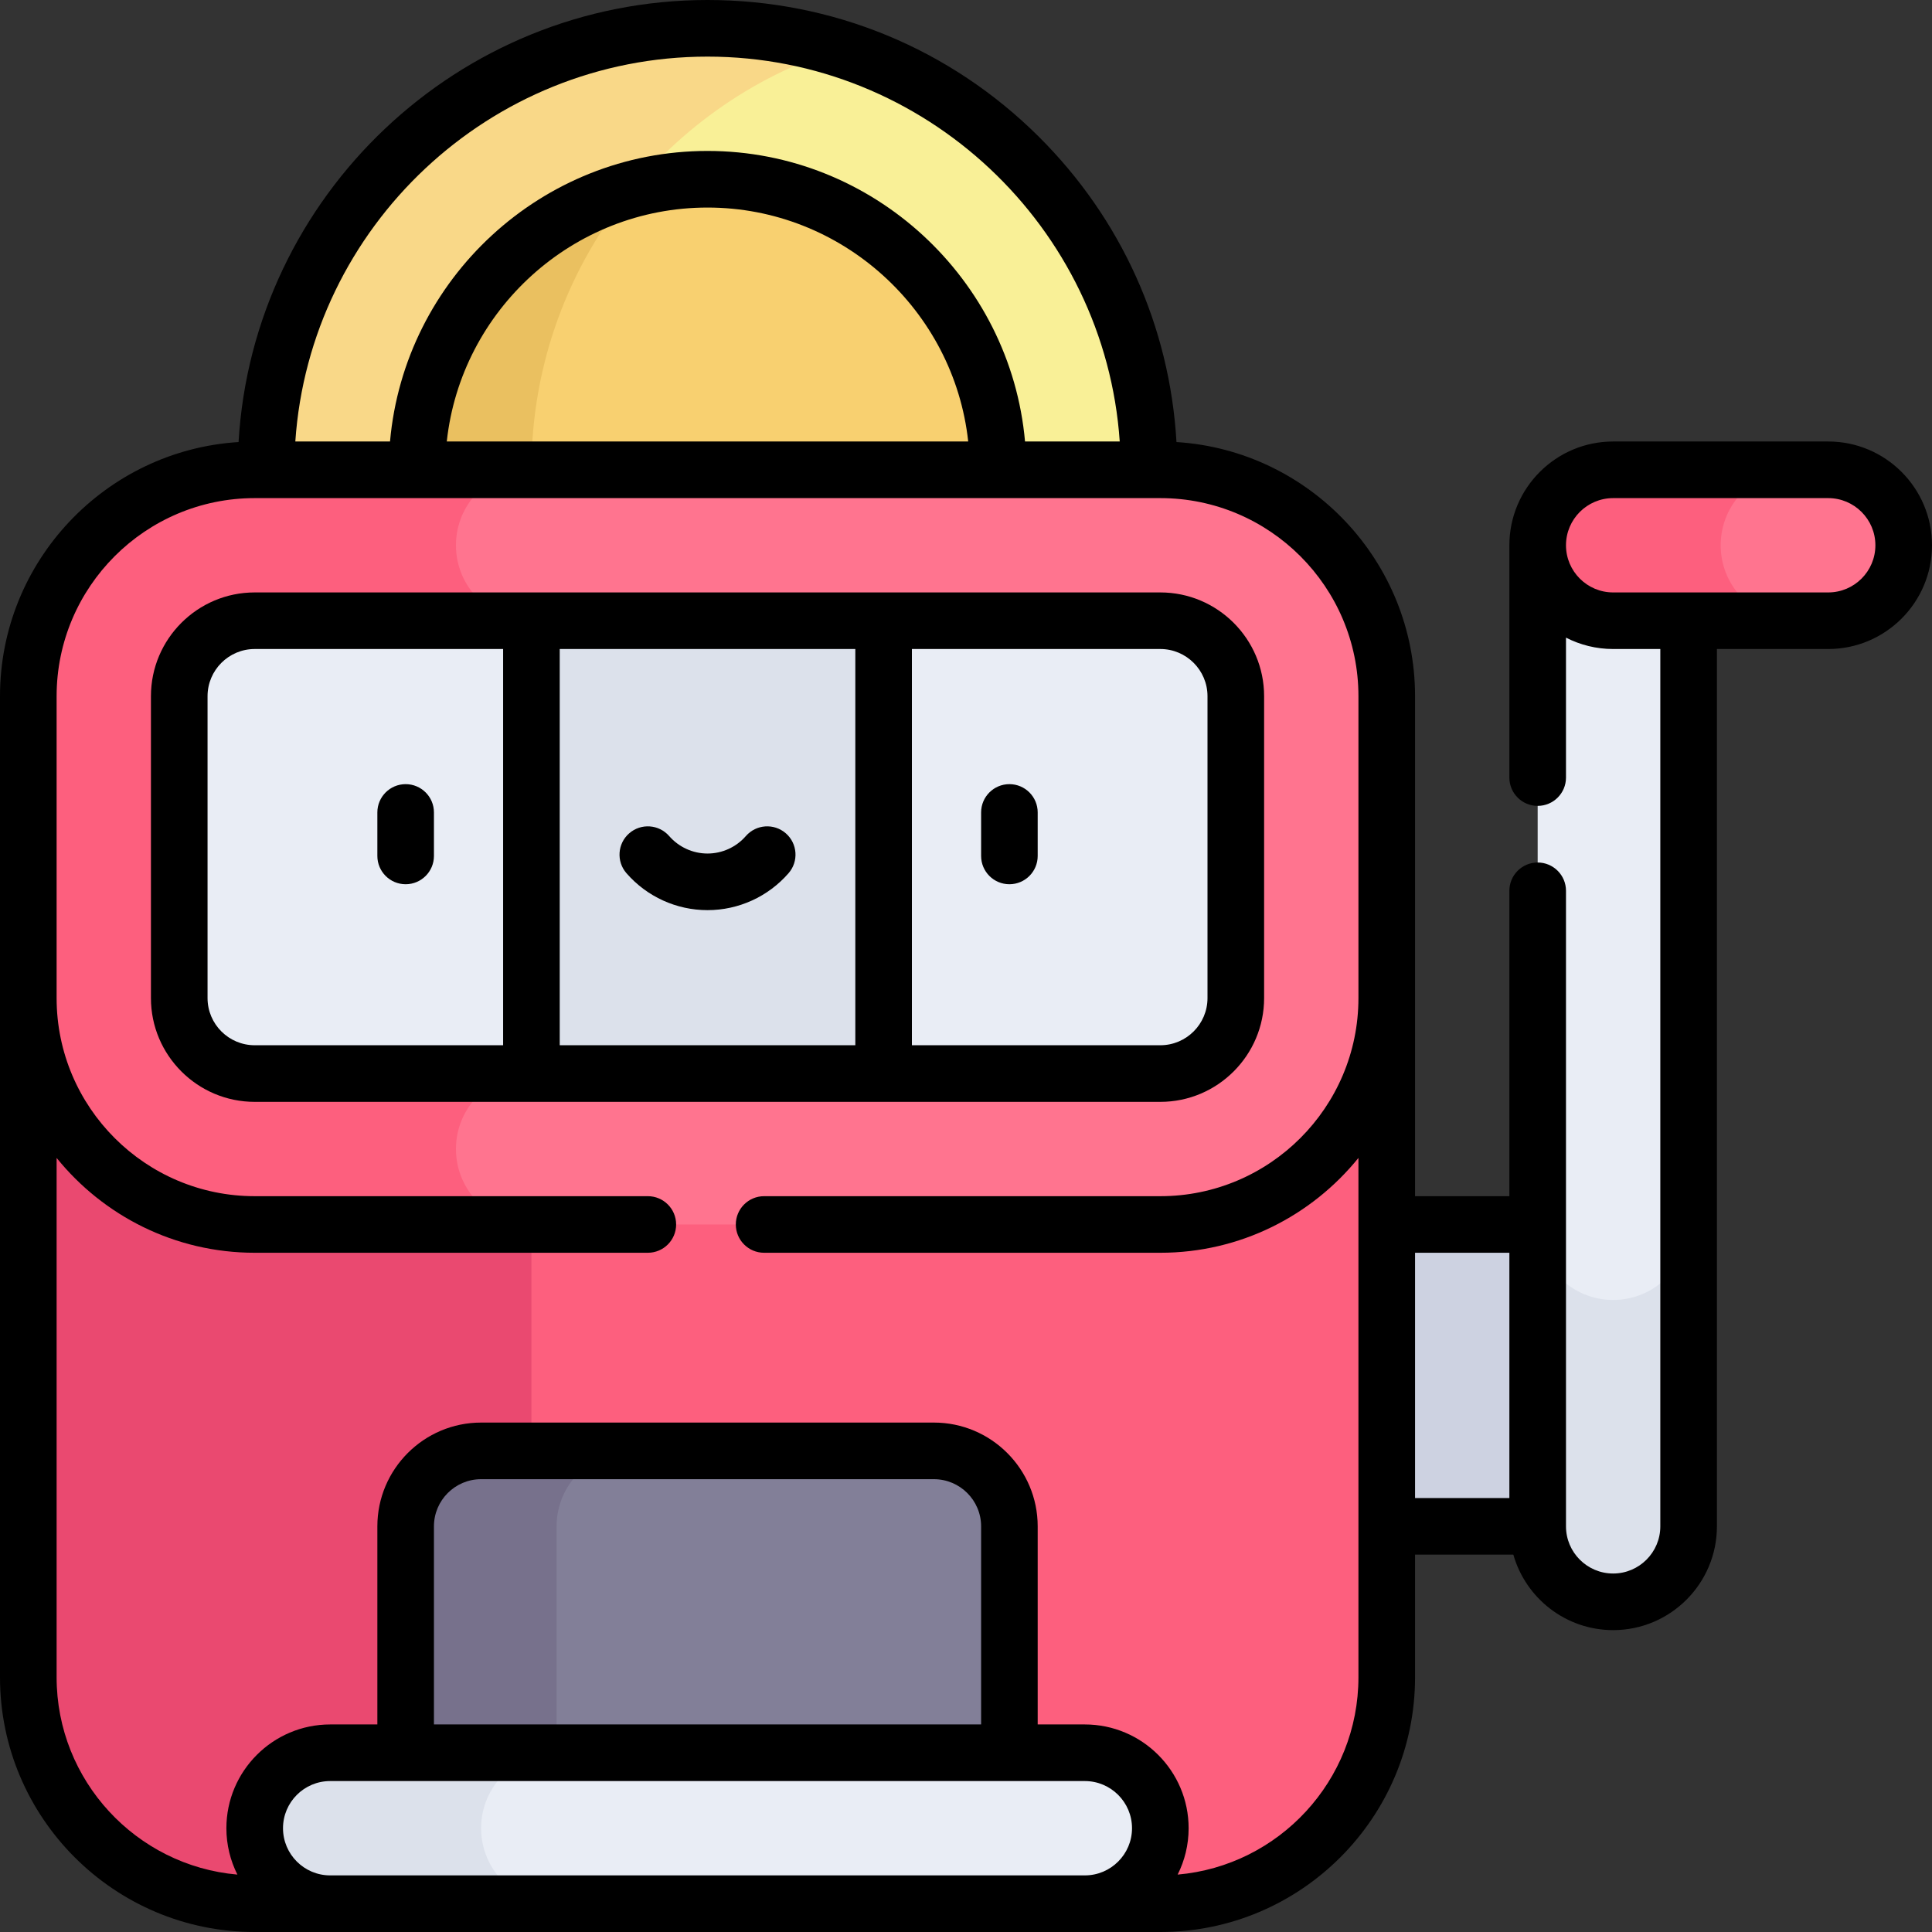
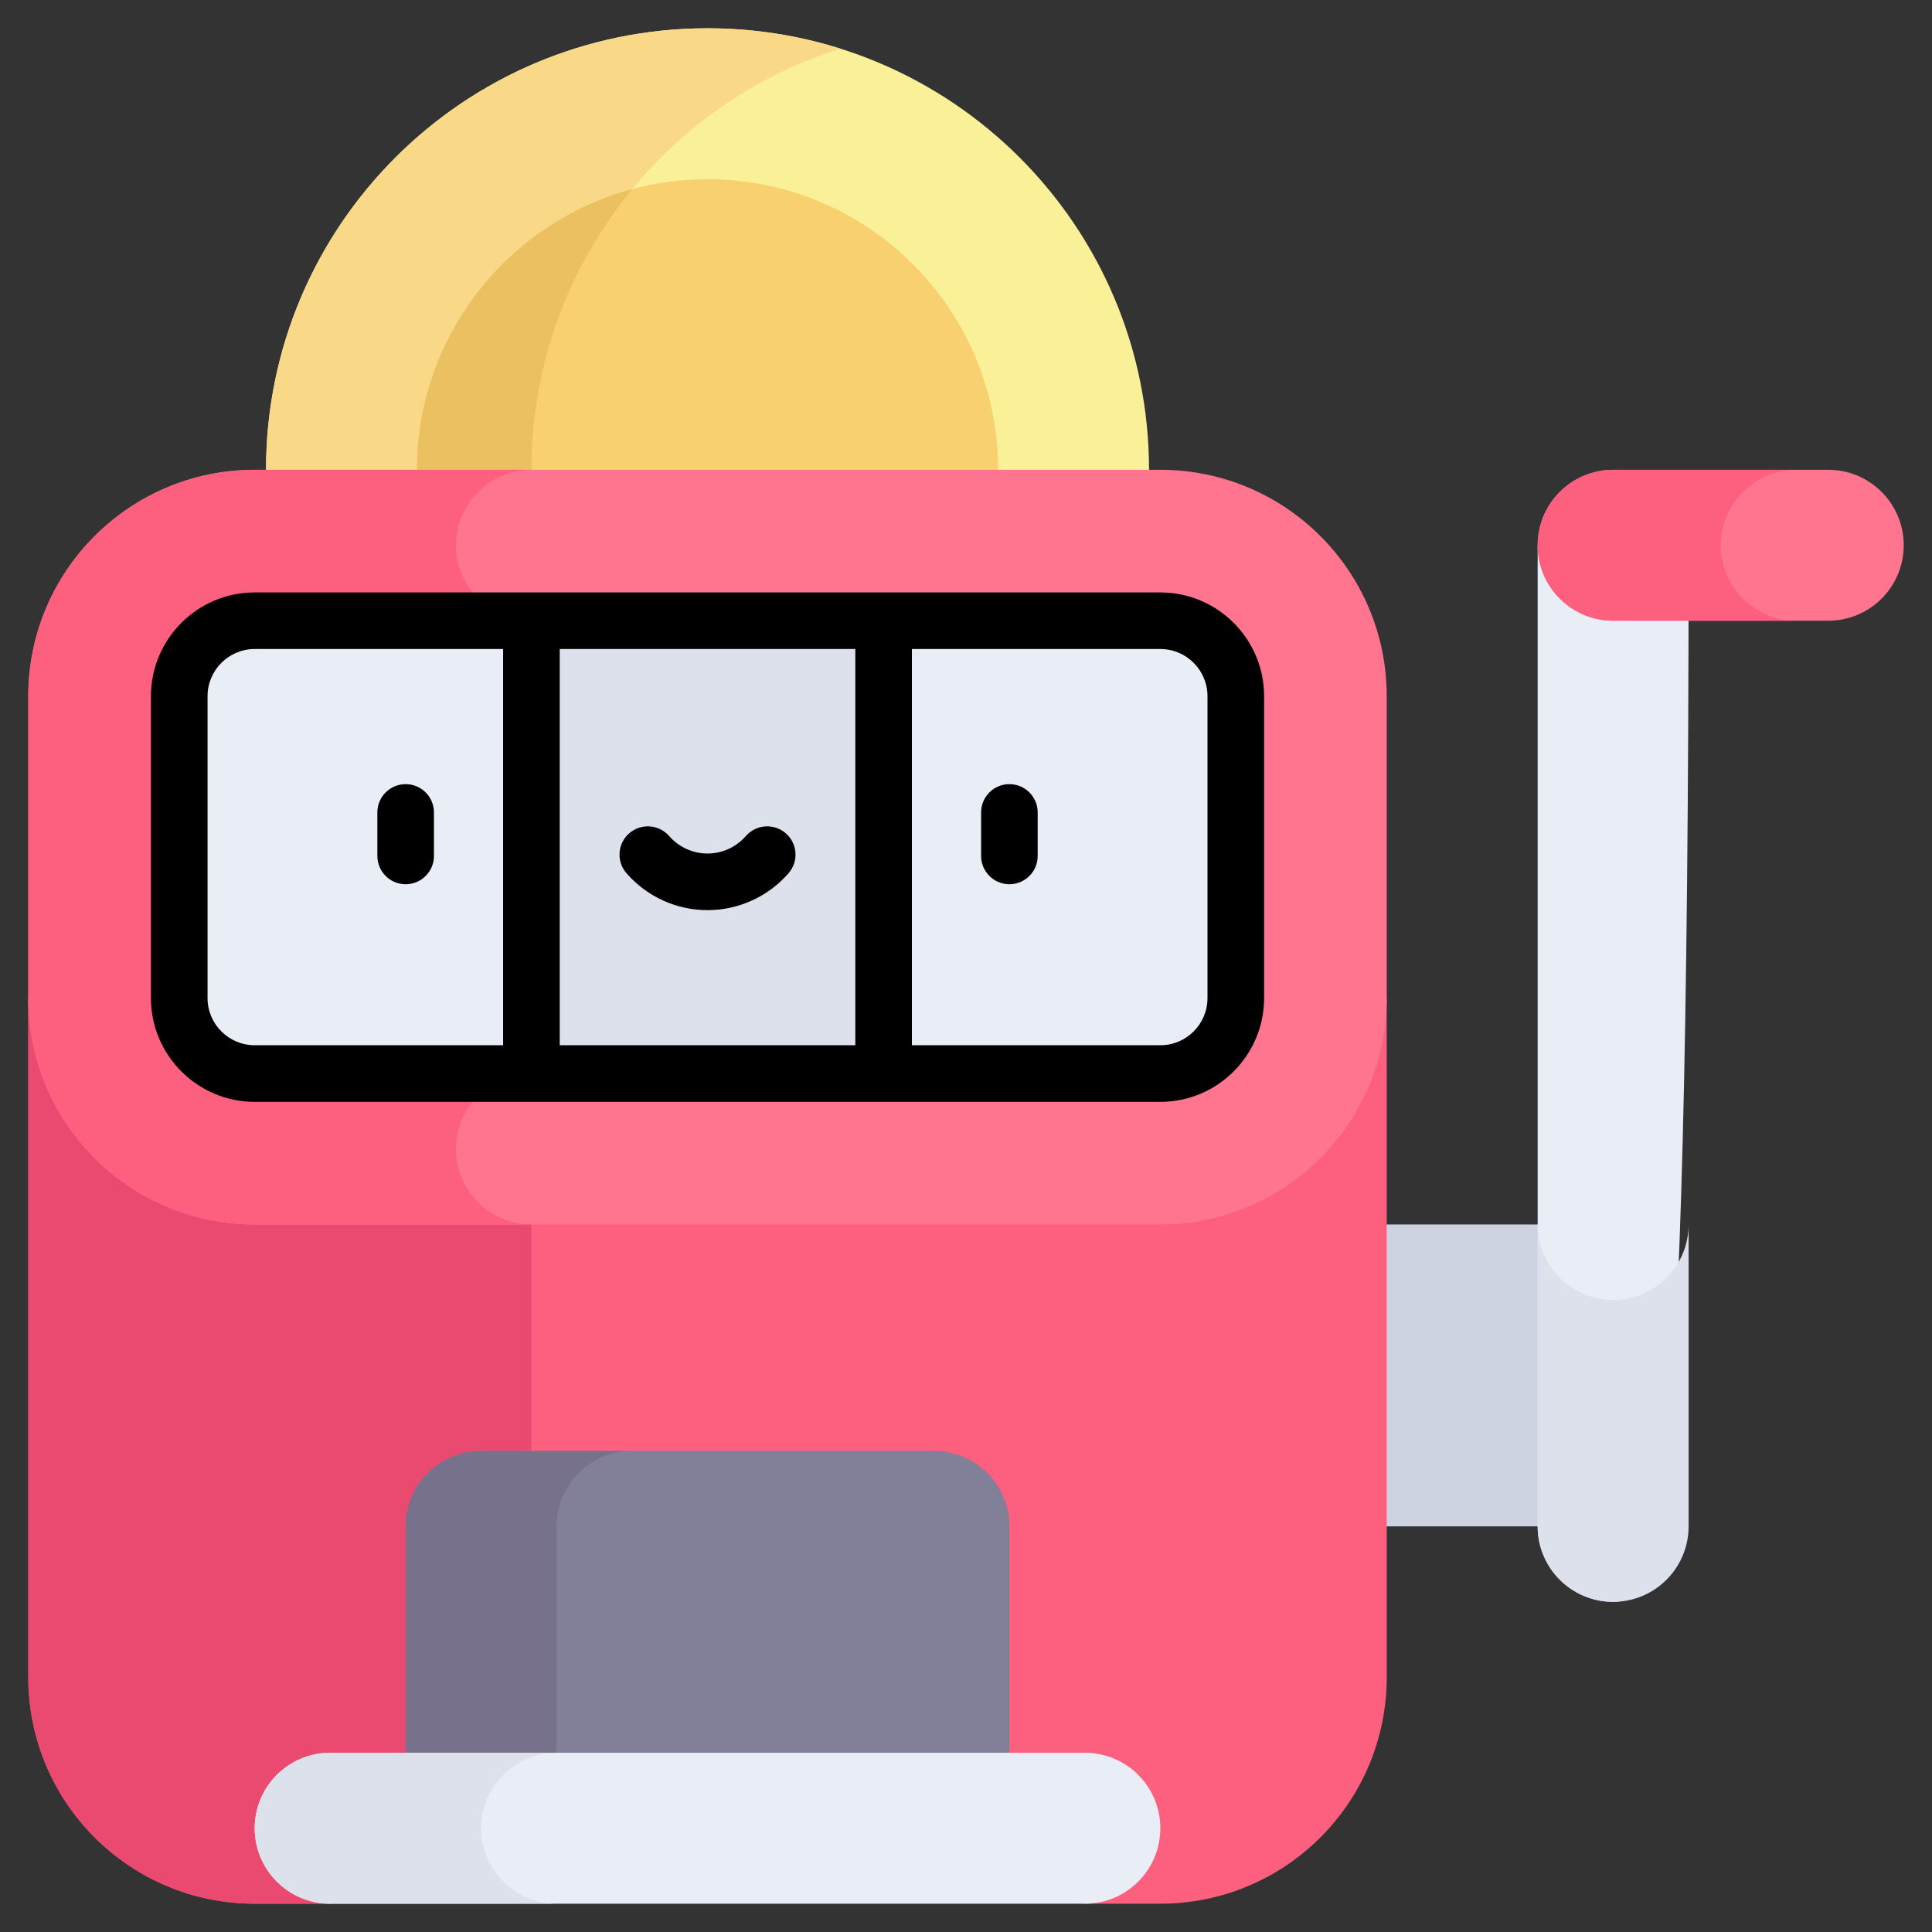
<svg xmlns="http://www.w3.org/2000/svg" width="56" height="56" viewBox="0 0 56 56" fill="none">
  <rect x="0" y="0" width="56" height="56" fill="#333333" stroke="none" />
  <g clip-path="url(#clip0_2075_2843)">
    <path d="M36.914 35.492H46.758V44.242H36.914V35.492Z" fill="#CDD2E1" />
-     <path d="M46.758 46.43C45.55 46.43 44.57 45.45 44.57 44.242V15.805H48.945V44.242C48.945 45.45 47.966 46.43 46.758 46.43Z" fill="#E9EDF5" />
+     <path d="M46.758 46.43C45.55 46.43 44.57 45.45 44.57 44.242V15.805H48.945C48.945 45.45 47.966 46.43 46.758 46.43Z" fill="#E9EDF5" />
    <path d="M46.758 37.68C45.55 37.68 44.57 36.7 44.57 35.492V44.242C44.57 45.45 45.55 46.43 46.758 46.43C47.966 46.43 48.945 45.45 48.945 44.242V35.492C48.945 36.7 47.966 37.68 46.758 37.68Z" fill="#DCE1EB" />
    <path d="M20.508 26.414C27.575 26.414 33.305 20.685 33.305 13.617C33.305 6.55 27.575 0.82 20.508 0.82C13.44 0.82 7.711 6.55 7.711 13.617C7.711 20.685 13.44 26.414 20.508 26.414Z" fill="#F9F097" />
    <path d="M15.404 13.617C15.404 7.89 19.166 3.042 24.354 1.409C23.14 1.027 21.848 0.82 20.508 0.82C13.44 0.82 7.711 6.55 7.711 13.617C7.711 20.685 13.44 26.414 20.508 26.414C21.848 26.414 23.14 26.208 24.354 25.825C19.166 24.192 15.404 19.344 15.404 13.617Z" fill="#F9D888" />
    <path d="M20.508 22.039C25.159 22.039 28.93 18.268 28.93 13.617C28.93 8.966 25.159 5.195 20.508 5.195C15.857 5.195 12.086 8.966 12.086 13.617C12.086 18.268 15.857 22.039 20.508 22.039Z" fill="#F8D070" />
    <path d="M18.323 21.75C16.5 19.538 15.404 16.706 15.404 13.617C15.404 10.528 16.5 7.695 18.323 5.484C14.735 6.449 12.086 9.729 12.086 13.617C12.086 17.505 14.735 20.785 18.323 21.75Z" fill="#EAC060" />
    <path d="M0.82 28.93V48.617C0.82 52.242 3.758 55.18 7.383 55.18H9.57L20.508 52.992L31.445 55.18H33.633C37.257 55.18 40.195 52.242 40.195 48.617V28.93H0.82Z" fill="#FD5F7E" />
    <path d="M17.655 53.563C16.276 52.36 15.404 50.591 15.404 48.617V28.93H0.82V48.617C0.82 52.242 3.758 55.18 7.383 55.18H9.57L17.655 53.563Z" fill="#EA4970" />
    <path d="M29.258 52.992H11.758V44.242C11.758 43.034 12.737 42.055 13.945 42.055H27.07C28.279 42.055 29.258 43.034 29.258 44.242V52.992Z" fill="#827F98" />
    <path d="M18.32 42.055H13.945C12.737 42.055 11.758 43.034 11.758 44.242V52.992H16.133V44.242C16.133 43.034 17.112 42.055 18.32 42.055Z" fill="#77718C" />
    <path d="M31.445 55.18H9.57C8.362 55.18 7.383 54.2 7.383 52.992C7.383 51.784 8.362 50.805 9.57 50.805H31.445C32.654 50.805 33.633 51.784 33.633 52.992C33.633 54.2 32.654 55.18 31.445 55.18Z" fill="#E9EDF5" />
    <path d="M13.945 52.992C13.945 51.784 14.925 50.805 16.133 50.805H9.57C8.362 50.805 7.383 51.784 7.383 52.992C7.383 54.2 8.362 55.18 9.57 55.18H16.133C14.925 55.18 13.945 54.2 13.945 52.992Z" fill="#DCE1EB" />
    <path d="M33.633 35.492H7.383C3.758 35.492 0.82 32.554 0.82 28.93V20.18C0.82 16.555 3.758 13.617 7.383 13.617H33.633C37.257 13.617 40.195 16.555 40.195 20.18V28.93C40.195 32.554 37.257 35.492 33.633 35.492Z" fill="#FF748F" />
    <path d="M13.216 33.305C13.216 32.096 14.195 31.117 15.404 31.117V17.992C14.195 17.992 13.216 17.013 13.216 15.805C13.216 14.597 14.195 13.617 15.404 13.617H7.383C3.758 13.617 0.82 16.555 0.82 20.18V28.93C0.82 32.554 3.758 35.492 7.383 35.492H15.404C14.196 35.492 13.216 34.513 13.216 33.305Z" fill="#FD5F7E" />
    <path d="M5.195 28.93V20.18C5.195 18.971 6.175 17.992 7.383 17.992H33.633C34.841 17.992 35.82 18.971 35.82 20.18V28.93C35.82 30.138 34.841 31.117 33.633 31.117H7.383C6.175 31.117 5.195 30.138 5.195 28.93Z" fill="#E9EDF5" />
    <path d="M15.404 17.992H25.613V31.117H15.404V17.992Z" fill="#DCE1EB" />
    <path d="M44.57 15.805C44.57 14.597 45.55 13.617 46.758 13.617H52.992C54.2 13.617 55.18 14.597 55.18 15.805C55.18 17.013 54.2 17.992 52.992 17.992H46.758C45.55 17.992 44.57 17.013 44.57 15.805Z" fill="#FF748F" />
    <path d="M49.875 15.805C49.875 14.597 50.854 13.617 52.062 13.617H46.758C45.55 13.617 44.57 14.597 44.57 15.805C44.57 17.013 45.55 17.992 46.758 17.992H52.062C50.854 17.992 49.875 17.013 49.875 15.805Z" fill="#FD5F7E" />
    <path d="M33.633 31.938C35.291 31.938 36.641 30.588 36.641 28.93V20.18C36.641 18.521 35.291 17.172 33.633 17.172H7.383C5.724 17.172 4.375 18.521 4.375 20.18V28.93C4.375 30.588 5.724 31.938 7.383 31.938H33.633ZM35 20.18V28.93C35 29.684 34.387 30.297 33.633 30.297H26.432V18.812H33.633C34.387 18.812 35 19.426 35 20.18ZM24.792 30.297H16.224V18.812H24.792V30.297ZM6.016 28.93V20.18C6.016 19.426 6.629 18.812 7.383 18.812H14.583V30.297H7.383C6.629 30.297 6.016 29.684 6.016 28.93Z" fill="black" />
-     <path d="M52.992 12.797H46.758C45.099 12.797 43.75 14.146 43.75 15.805V22.539C43.75 22.992 44.117 23.359 44.57 23.359C45.023 23.359 45.391 22.992 45.391 22.539V18.482C45.801 18.693 46.266 18.812 46.758 18.812H48.125V44.242C48.125 44.996 47.512 45.609 46.758 45.609C46.004 45.609 45.391 44.996 45.391 44.242V25.82C45.391 25.367 45.023 25 44.57 25C44.117 25 43.75 25.367 43.75 25.82V34.672H41.016V20.18C41.016 16.266 37.955 13.056 34.101 12.813C33.907 9.463 32.504 6.34 30.105 3.957C27.537 1.405 24.129 0 20.508 0C13.28 0 7.333 5.682 6.915 12.813C3.061 13.056 0 16.266 0 20.18V48.617C0 52.688 3.312 56 7.383 56H33.633C37.704 56 41.016 52.688 41.016 48.617V45.062H43.865C44.223 46.323 45.384 47.25 46.758 47.25C48.416 47.25 49.766 45.901 49.766 44.242V18.812H52.992C54.651 18.812 56 17.463 56 15.805C56 14.146 54.651 12.797 52.992 12.797ZM20.508 1.641C26.819 1.641 32.031 6.581 32.456 12.797H29.711C29.292 8.091 25.308 4.375 20.508 4.375C15.698 4.375 11.723 8.087 11.305 12.797H8.56C8.984 6.578 14.19 1.641 20.508 1.641ZM28.064 12.797H12.95C13.362 8.993 16.601 6.016 20.508 6.016C24.406 6.016 27.652 8.996 28.064 12.797ZM9.57 54.359C8.816 54.359 8.203 53.746 8.203 52.992C8.203 52.238 8.816 51.625 9.57 51.625H31.445C32.199 51.625 32.812 52.238 32.812 52.992C32.812 53.746 32.199 54.359 31.445 54.359H9.57ZM28.438 49.984H12.578V44.242C12.578 43.488 13.191 42.875 13.945 42.875H27.07C27.824 42.875 28.438 43.488 28.438 44.242V49.984ZM34.135 54.336C34.338 53.931 34.453 53.475 34.453 52.992C34.453 51.334 33.104 49.984 31.445 49.984H30.078V44.242C30.078 42.584 28.729 41.234 27.07 41.234H13.945C12.287 41.234 10.938 42.584 10.938 44.242V49.984H9.57C7.912 49.984 6.562 51.334 6.562 52.992C6.562 53.475 6.678 53.931 6.881 54.336C3.949 54.081 1.641 51.614 1.641 48.617V33.563C2.995 35.238 5.065 36.312 7.383 36.312H18.778C19.231 36.312 19.598 35.945 19.598 35.492C19.598 35.039 19.231 34.672 18.778 34.672H7.383C4.217 34.672 1.641 32.096 1.641 28.93V20.18C1.641 17.013 4.217 14.438 7.383 14.438H33.633C36.799 14.438 39.375 17.013 39.375 20.18V28.93C39.375 32.096 36.799 34.672 33.633 34.672H22.148C21.695 34.672 21.328 35.039 21.328 35.492C21.328 35.945 21.695 36.312 22.148 36.312H33.633C35.95 36.312 38.02 35.238 39.375 33.563V48.617C39.375 51.614 37.067 54.081 34.135 54.336ZM41.016 36.312H43.75V43.422H41.016V36.312ZM52.992 17.172H46.758C46.004 17.172 45.391 16.559 45.391 15.805C45.391 15.051 46.004 14.438 46.758 14.438H52.992C53.746 14.438 54.359 15.051 54.359 15.805C54.359 16.559 53.746 17.172 52.992 17.172Z" fill="black" />
    <path d="M11.758 22.729C11.305 22.729 10.938 23.096 10.938 23.549V24.81C10.938 25.263 11.305 25.63 11.758 25.63C12.211 25.63 12.578 25.263 12.578 24.81V23.549C12.578 23.096 12.211 22.729 11.758 22.729Z" fill="black" />
    <path d="M29.258 25.63C29.711 25.63 30.078 25.263 30.078 24.81V23.549C30.078 23.096 29.711 22.729 29.258 22.729C28.805 22.729 28.438 23.096 28.438 23.549V24.81C28.438 25.263 28.805 25.63 29.258 25.63Z" fill="black" />
    <path d="M18.159 25.311C18.751 25.991 19.607 26.381 20.508 26.381C21.408 26.381 22.264 25.991 22.856 25.311C23.154 24.97 23.118 24.451 22.777 24.154C22.435 23.856 21.917 23.892 21.619 24.233C21.339 24.555 20.933 24.74 20.508 24.74C20.082 24.74 19.677 24.555 19.396 24.233C19.098 23.892 18.58 23.856 18.238 24.154C17.897 24.451 17.861 24.97 18.159 25.311Z" fill="black" />
  </g>
  <defs>
    <clipPath id="clip0_2075_2843">
      <rect width="56" height="56" fill="white" />
    </clipPath>
  </defs>
</svg>